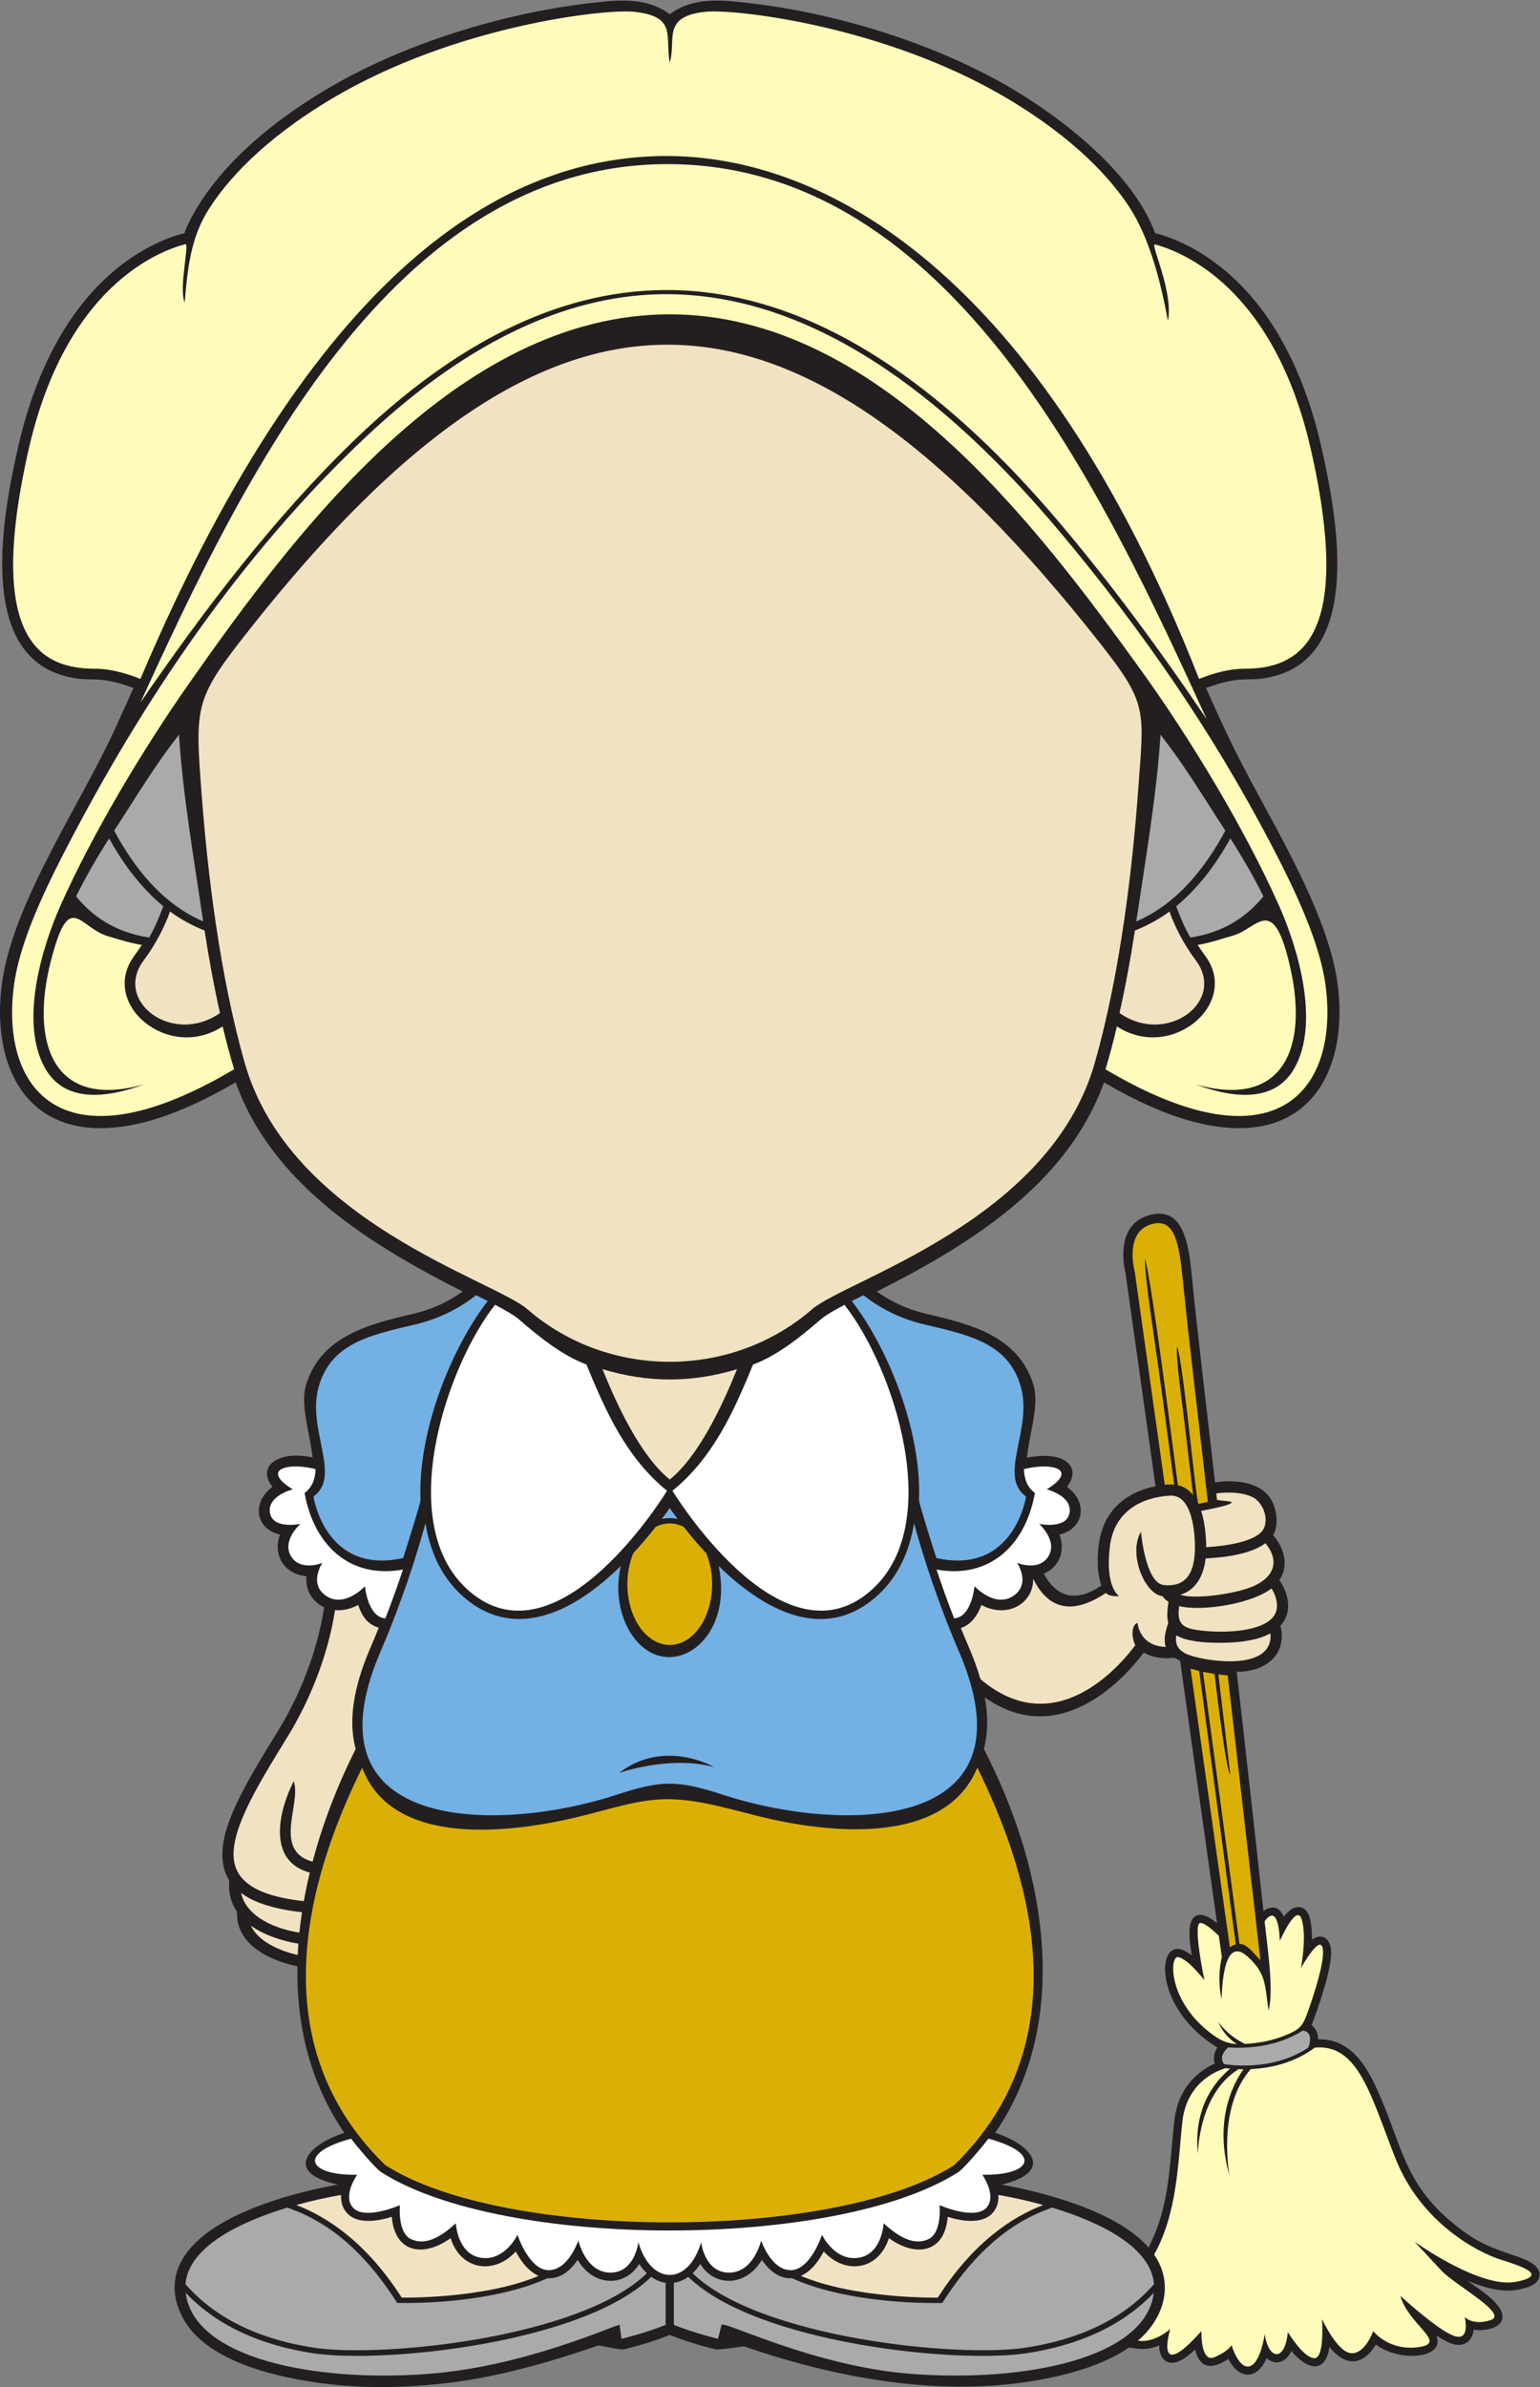
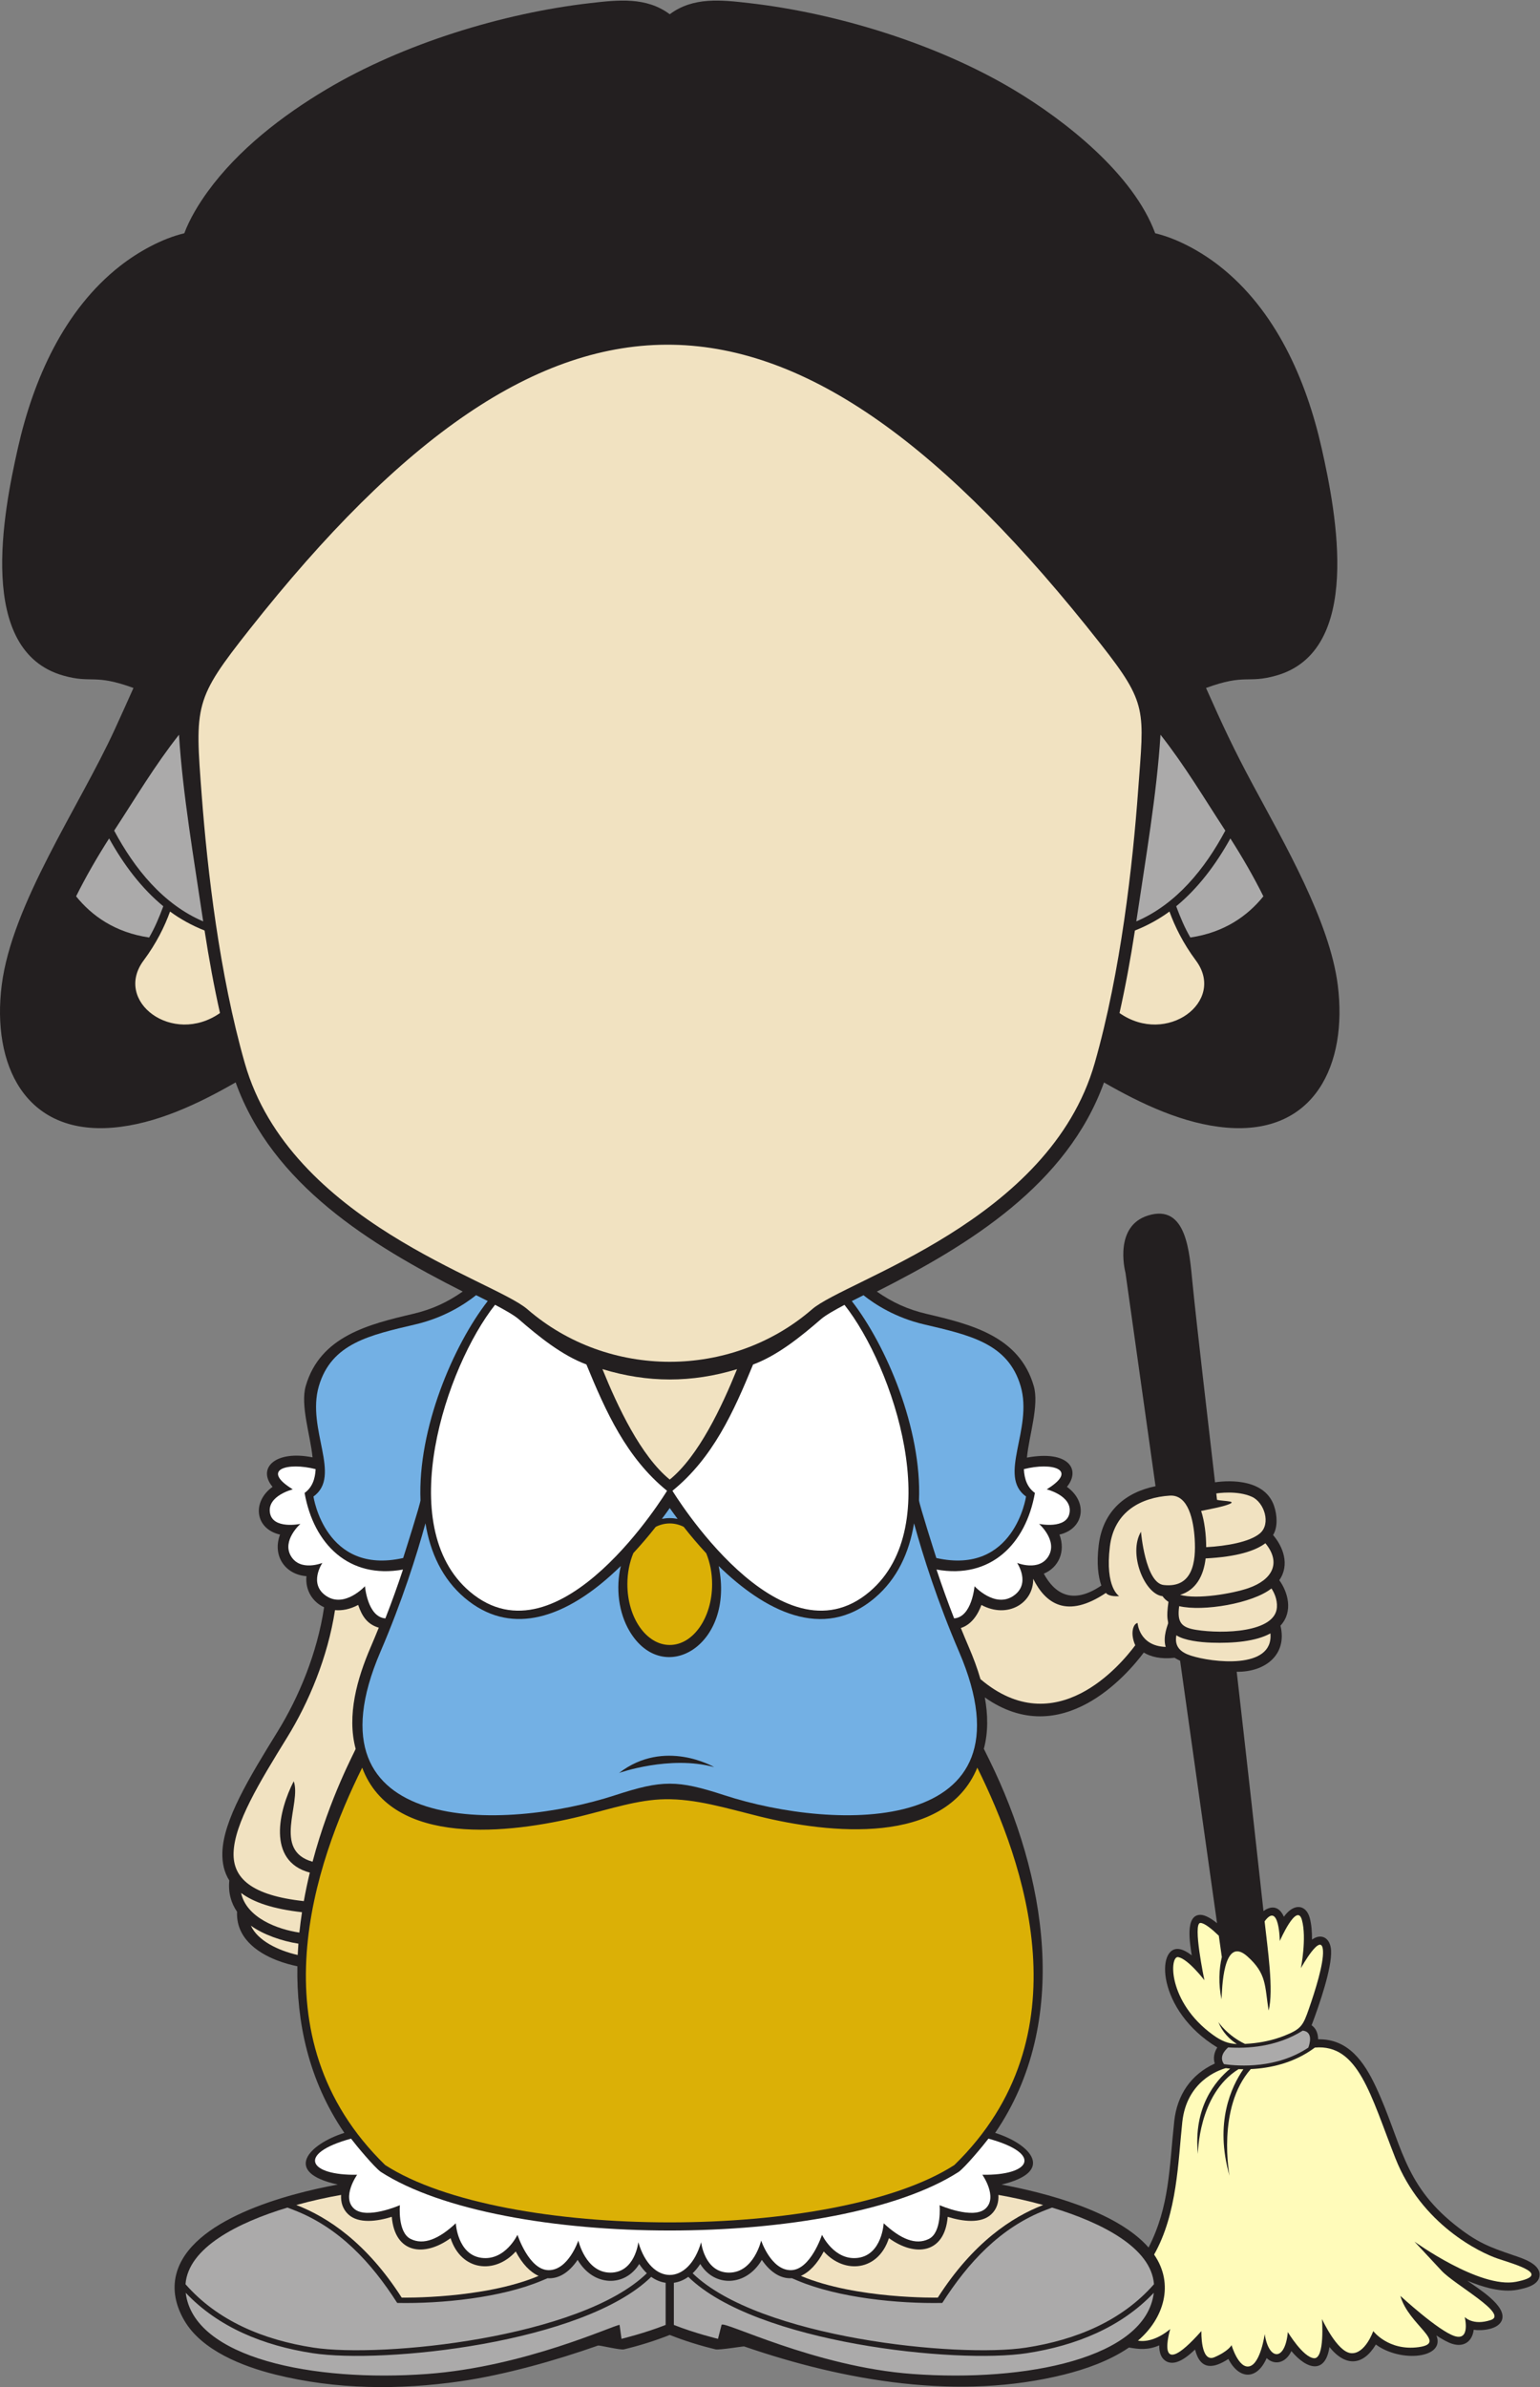
<svg xmlns="http://www.w3.org/2000/svg" viewBox="0 0 547.733 848.8" height="848.8" width="547.733" xml:space="preserve" id="svg2" version="1.1">
  <rect x="0" y="0" width="547.733" height="848.8" fill="#808080" stroke="none" />
  <defs id="defs6" />
  <g transform="matrix(1.333,0,0,-1.333,0,848.8)" id="g10">
    <g transform="scale(0.1)" id="g12">
      <path id="path14" style="fill:#231f20;fill-opacity:1;fill-rule:evenodd;stroke:none" d="m 2740.04,2479.38 c 111.46,20.62 144.35,-32.04 106.69,-77.99 56.88,-40.43 46.18,-111.95 -19.91,-127.35 17.12,-45.16 -2.32,-87.91 -41.74,-104.24 28.1,-51.92 75.21,-84.92 153.53,-31.69 -8.32,23.78 -13.05,58.23 -7.05,107.66 11.29,92.9 73.58,141.57 151.62,157.31 l -80.16,569.08 c -2.72,10.71 -29.5,125.04 59.95,152.98 103.57,32.37 110.73,-98.57 118.89,-180.28 12.28,-122.85 40.14,-356.95 60.07,-531.34 42.46,6.25 133.58,7.61 157.6,-63.16 8.39,-24.72 10.13,-56.75 -2.71,-77.49 26.72,-31.14 45.19,-79.41 16.58,-120.48 22.43,-30.77 38.16,-83.31 3.12,-121.28 18.87,-77.2 -40.5,-124.1 -116.75,-123 27.42,-239.09 53.78,-477.15 71.43,-638.23 16.48,11.77 39.74,17.72 54.45,-15.24 27.45,38.19 59.34,31.71 68.89,-2.67 4.63,-16.68 6.32,-37.24 6.12,-58.42 23.53,17.64 49.26,6.16 50.95,-29.46 2.2,-46 -30.22,-141.41 -52.01,-198.945 12.06,-8.223 17.29,-22.157 17.36,-37.403 80.71,1.653 123.17,-60.457 154.52,-127.597 68.43,-146.551 70.97,-255.926 210.26,-367.09 59.6,-47.567 91.57,-59.266 156.68,-81.492 22.64,-7.735 70.1,-22.09 69.55,-51.973 -0.52,-27.942 -37.62,-35.82 -58.95,-39.973 -42.66,-8.289 -93.59,7.266 -134.07,24.199 30.62,-21.796 104.56,-66.863 92.87,-103.867 -8.47,-26.836 -54.96,-30.34 -75.67,-27.051 -3.63,-29.793 -24.88,-47.617 -57.27,-37.5 -11.72,3.665 -26.45,11.829 -42.31,22.336 24.79,-60.754 -94.64,-73.507 -161.52,-24.187 -33.52,-55.871 -80,-61.059 -123.8,-6.731 -10.65,-71.543 -58.89,-61.789 -101.62,-10.722 -14.86,-32.07 -44.56,-38.977 -65.97,-18.758 -25.62,-58.82 -73.22,-58.227 -102.13,-2.316 -38.49,-25 -74.58,-31.848 -88.9,25.223 -19.34,-18.406 -54.05,-48.476 -80.29,-29.226 -11.68,8.574 -15.41,23.887 -15.29,40.242 -30.21,-12.957 -53.56,-10.488 -80.74,-5.692 C 2960.33,69.797 2895,47.312 2839.53,33.477 2558.92,-36.516 2254.88,15.754 1985.41,108.477 c -3.46,0.527 -66.22,-10.196 -76.39,-7.754 -41.19,9.882 -82.59,22.761 -122,38.418 -39.41,-15.657 -80.81,-28.536 -122,-38.418 -10.51,-2.52 -64.24,11.179 -69.41,10.078 C 1483.43,71.152 1346.39,32.469 1228.58,15.5 1064.76,-8.117 895.68,-6.73 734.508,33.477 648.23,54.988 538.125,97.41 491.449,178.23 c -21.914,37.95 -32.269,80.063 -21.082,123.262 37.754,145.832 294.766,213.906 430.977,238.789 -149.336,32.559 -76.688,108.266 17.441,137.805 -96.707,141.387 -127.68,297.566 -125.371,444.484 -17.476,3.54 -35.851,8.66 -53.672,15.52 -58.531,22.52 -110.191,63.58 -107.207,129.81 -15.601,22.64 -24.012,50.24 -20.676,83.48 -13.836,21.76 -19.437,46.99 -18.523,75.17 2.793,86.25 70.848,198.11 147.531,322.4 55.906,90.62 105.559,208.39 123.895,331.23 -30.696,14.02 -50.629,45.18 -47.117,82.95 -57.805,4.33 -91.29,55.8 -70.442,110.88 -67.281,15.27 -75.316,87.79 -19.945,127.36 -41.778,49.76 7.254,98.69 106.68,78.67 -5.661,58.48 -33.079,139.26 -18.086,190.66 38.757,132.9 167.953,164.33 286.628,192.25 50.08,11.78 91.02,30.68 132.17,59.47 -246.642,124.73 -507.709,285.17 -605.9,557.87 C 529.375,3423.25 416.43,3369.28 301.371,3359.61 65.586,3339.79 -21.938,3528.95 4.57,3739.6 31.871,3956.5 211.441,4215.39 306.07,4421.62 c 16.899,36.84 33.563,73.78 50.047,110.8 -105.785,38.62 -109.984,11.15 -187.332,33.06 -232.023,65.7 -159.953,434.7 -120.969,607.36 41.07,181.89 122.481,367.8 272.754,485.42 47.848,37.45 111.434,72.94 171.211,87.1 14.313,38.49 38.563,78.33 62.469,111.23 81.277,111.86 198.934,202.6 316.984,272.83 203.526,121.09 469.246,203.11 704.246,229.94 73.5,8.4 148.86,17.14 211.54,-29.79 62.67,46.93 138.04,38.19 211.54,29.79 234.99,-26.83 500.72,-108.85 704.23,-229.94 139.91,-83.23 321.42,-226.59 379.47,-384.06 59.78,-14.16 123.35,-49.65 171.2,-87.1 150.28,-117.62 231.68,-303.53 272.76,-485.42 39.87,-176.6 109.94,-541.97 -120.97,-607.36 -78.02,-22.1 -80.96,5.85 -187.33,-33.06 43.85,-98.53 73.01,-161.46 125.02,-258.3 83.72,-155.86 205.11,-364.37 226.52,-534.52 26.51,-210.56 -60.94,-399.74 -296.65,-380.01 -114.98,9.63 -227.8,63.5 -327.12,120.46 -98.29,-272.66 -359.44,-433.06 -606.09,-557.78 41.09,-28.71 81.96,-47.56 131.95,-59.32 118.68,-27.92 247.88,-59.35 286.63,-192.25 15.05,-51.58 -12.57,-132.57 -18.14,-191.32 z m 507.3,-1241.92 -98.6,700.12 c -5.26,2.42 -10.19,5.03 -14.72,7.83 -36.98,-4.1 -63.34,2.6 -82.16,13.93 -43.65,-58.29 -218.98,-264.1 -424.18,-119.66 8.37,-45.85 9.36,-92.53 -2.57,-137.05 l 15.25,-30.86 c 149.52,-304.32 218.64,-695.786 14.89,-993.696 94.37,-29.695 162.25,-103.222 17.13,-137.832 112.37,-20.957 305.91,-69.539 392.25,-167.918 56.48,110.946 54.92,212.09 68.51,337.207 7.54,69.348 44.32,124.383 108.09,153.504 -4.65,14.512 -1.75,29.649 6.76,42.942 -162.99,99.203 -163.78,274.963 -99.86,262.173 10.07,-2.01 20.99,-8.25 31.71,-16.51 -4.23,28.75 -19.3,108.11 23.05,108.11 13.32,0 30.51,-11.08 44.45,-22.29 v 0" />
-       <path id="path16" style="fill:#fffbba;fill-opacity:1;fill-rule:evenodd;stroke:none" d="M 169.613,4090.63 C 106.461,3967.92 50.082,3841.79 36.719,3735.55 2.102,3460.47 167.164,3243.96 624.75,3515.31 c -11.051,36.57 -21.281,74.79 -30.773,114.28 -145.418,-94.88 -330.305,61.23 -235.301,188.82 6.898,9.26 13.48,18.77 19.719,28.47 -36.051,6.23 -64.196,15.63 -90.586,23.44 -77.321,22.87 -102.438,127.96 -152.223,-66.66 -53.441,-208.84 -1.461,-398.64 248.664,-328.63 -102.359,-38.02 -212.184,-48.9 -264.094,43.33 -68.269,121.3 -9.648,319.64 41.848,434.95 85.32,191.03 217.562,412.92 341.125,589.26 285.66,407.71 717.981,986.49 1284.141,986.51 552.52,0.01 975.43,-558.2 1256.87,-948.85 132.21,-183.46 277.09,-423.61 367.89,-626.92 51.49,-115.31 110.12,-313.65 41.85,-434.95 -51.91,-92.23 -161.74,-81.35 -264.09,-43.33 239.64,-67.08 297.4,104.35 254.81,302.51 -46.03,214.23 -88.22,112.83 -153.89,94.67 -27.88,-7.73 -56.89,-18.73 -95.07,-25.33 6.24,-9.7 12.82,-19.21 19.71,-28.47 95,-127.58 -89.83,-283.66 -235.24,-188.85 -9.6,-40.8 -19.74,-79.27 -30.41,-114.5 457.27,-270.97 622.23,-54.51 587.61,220.49 -14.38,114.35 -78.59,251.74 -147.45,383.11 -156.56,298.7 -342.81,568.46 -557.82,825.36 -316.92,378.69 -668.52,634.31 -1045.09,638.81 -259.38,3.11 -531.82,-118.63 -808.083,-378.24 C 643.254,4889.19 379.434,4498.33 169.613,4090.63 Z M 3219.77,4449 c -274.09,598.27 -679.02,1480.79 -1438.88,1480.79 -734.56,0 -1134.464,-843.03 -1406.261,-1436.27 169.848,246.92 355.172,491.64 571.262,700.32 664.969,642.12 1296.369,468.37 1877.419,-216.26 135.38,-159.53 268.06,-338.43 396.46,-528.58 z M 374.668,4556.48 c -40.148,16.12 -82.027,27.28 -121.039,27.28 -140.524,0 -293.438,70.25 -177.715,582.74 98.539,436.41 346.938,531.16 418.512,549.67 12.469,3.22 -18.203,-115.03 -1.617,-155.67 7.371,89.67 15.703,172.76 64.277,249.13 46.816,73.6 141.637,183.64 328.875,295.04 326.499,194.25 727.399,239.71 805.919,231.44 115.5,-12.15 82.11,-64.84 95.14,-135.56 18.35,60.35 -23.11,123.13 95.13,135.56 78.53,8.27 479.42,-37.19 805.92,-231.44 182.38,-108.51 277.07,-215.72 325.13,-289.23 54.8,-83.82 84.65,-203.39 103.04,-303.91 15.66,76.68 -48.33,207.77 -34.62,204.11 74.1,-19.74 318.87,-116.73 416.51,-549.14 115.71,-512.49 -37.2,-582.74 -177.72,-582.74 -39.02,0 -80.9,-11.16 -121.05,-27.28 C 2771.99,5644.45 2197.08,5955.31 1770.48,5951.39 1384.89,5947.84 862.844,5707.52 374.668,4556.48 v 0" />
      <path id="path18" style="fill:#f1e2c1;fill-opacity:1;fill-rule:evenodd;stroke:none" d="m 538.379,4244 c 14.98,-197.44 46.953,-475.04 114.809,-712.54 120.636,-422.25 663.542,-577.92 754.022,-656.34 215.6,-186.85 544.01,-186.87 759.61,0 90.48,78.42 633.39,234.09 754.02,656.34 69.75,244.09 101.58,530.55 116.02,728.8 15.54,213.29 26.42,228.65 -100.21,389.58 C 2109.67,5700.89 1475.72,5714 666.285,4689.21 518.066,4501.55 519.859,4488.05 538.379,4244 v 0" />
      <path id="path20" style="fill:#f1e2c1;fill-opacity:1;fill-rule:evenodd;stroke:none" d="m 1607.41,2715.44 c 40.6,-100.1 102.45,-231.94 179.61,-294.62 77.11,62.64 138.93,194.36 179.53,294.45 -120.94,-36.7 -238.23,-36.64 -359.14,0.17 z m 1782.35,-704.91 c -38.69,-21.5 -99.04,-26.68 -157.19,-24.78 -30.1,0.99 -72.61,5.7 -93.77,19.68 -5.8,-30.78 11.98,-45.59 38.89,-54.32 55.06,-17.88 220.76,-38.72 212.07,59.42 z m -632.99,145.56 c 1.1,-65.14 -68.29,-107.33 -138.16,-69.78 -9.77,-26.88 -27.11,-52.58 -54.88,-61.45 7.01,-17.34 14.22,-34.62 21.6,-51.81 11.55,-26.84 22.31,-55.33 30.78,-84.62 200.18,-169.66 373.69,37.44 412.99,90.4 -14.51,32.67 -4.94,58.01 6.17,59.36 0.01,-0.19 3.89,-61.35 75.06,-63.78 -8.57,27.66 6.36,60.39 6.47,62.89 0.38,8.84 -5.69,11.4 0.87,57.37 -6.38,4.09 -11.72,9.08 -15.77,15.08 -48.24,5.24 -92.26,113.97 -57.54,171.87 0.03,-0.39 11.52,-136.62 60.59,-142.08 77.37,-8.58 86.63,61.27 82.67,123.6 -3,47.16 -16.1,118.02 -66.32,114.84 -75.29,-4.76 -148.51,-41.31 -159.97,-135.73 -13.42,-110.39 24.78,-132.17 24.89,-132.22 0,0 -25.94,-3.09 -35.49,8.38 -103.21,-69.17 -160.72,-29.25 -193.96,37.68 z m 448.13,181.03 c 9.05,-27.63 13.32,-63.29 13.47,-96.62 54.49,2.96 115.85,13.75 143.13,36.59 30.46,25.53 11.86,82.82 -21.09,97.76 -39.05,17.7 -91.93,9.44 -95.09,8.93 l 1.95,-17.11 c 17.59,-4.22 64.77,-2.08 20.73,-15.42 -13.98,-4.24 -34.39,-8.22 -63.1,-14.13 z m 11.95,-126.63 c -5.46,-47.37 -26.5,-84.68 -68.09,-97.2 45.97,-12.88 140.78,3.46 182.65,18.06 61.5,21.45 89.01,65.84 44.9,119.65 -26.7,-20.12 -75.09,-36.21 -159.46,-40.51 z m 175.63,-80.1 c -49.77,-39.81 -182.38,-62.3 -246.2,-47.21 -6.01,-43.57 5.87,-57.07 45.77,-63.35 70.53,-11.1 210.55,-7.15 215,60.14 1.43,21.7 -7.67,39.94 -14.57,50.42 z M 810.68,1296.32 c 4.652,26.13 10.058,51.55 15.98,76.09 -115.703,30.85 -82.39,167.14 -42.972,243.68 21.3,-58.39 -57.532,-184.7 50.328,-214.66 46.027,173.92 114.64,296.88 114.914,301.2 -23.992,89.52 4.234,187.77 39.765,270.42 7.516,17.48 14.835,35.04 21.955,52.68 -30.884,9.13 -44.732,30.69 -54.998,60.72 -21.332,-11.51 -42.578,-15.59 -61.789,-13.88 -19.386,-125.84 -70.136,-246.23 -127.57,-339.33 -74.457,-120.68 -140.531,-229.19 -143.074,-307.63 -2.184,-67.38 46.73,-114 187.461,-129.29 z m -16.356,-143.64 c 0.465,10.12 1.11,20.19 1.871,30.2 -43.707,6.62 -94.308,24.33 -126.804,48.01 18.203,-40.21 73.289,-66.62 124.933,-78.21 z m 4.465,59.76 c 1.902,18.36 4.293,36.47 7.012,54.31 -76.285,8.47 -128.77,26.07 -162.488,51.32 14.402,-66.3 97.332,-97.11 155.476,-105.63 z M 2987.08,3665.29 c 15.85,70.49 29.44,144.55 41.11,220.13 34.12,13.47 65.83,31.21 92.11,50.65 14.28,-39.48 36.36,-84.68 70.53,-130.56 81.46,-109.38 -77.86,-228.39 -203.75,-140.22 z m -2400.127,0 c -15.848,70.49 -29.449,144.55 -41.113,220.13 -34.125,13.47 -65.824,31.21 -92.11,50.65 -14.281,-39.48 -36.363,-84.68 -70.527,-130.56 -81.453,-109.38 77.86,-228.39 203.75,-140.22 z M 2783.4,485.703 c -41.75,11.61 -82.87,20.567 -119.51,26.926 1.15,-19.094 -3.92,-37.66 -19.24,-51.957 -27.17,-25.359 -76.92,-18.719 -115.99,-6.512 -8.19,-97.883 -86.3,-108.125 -156.84,-56.847 -28.31,-87.704 -118.26,-97.293 -173.9,-35.536 -17.38,-33.3 -38.62,-55.168 -61.03,-65.175 147.87,-62.286 365.36,-57.922 365.36,-57.922 93.7,146.41 197.88,215.136 281.15,247.023 z m -1992.763,0 C 873.906,453.816 978.086,385.09 1071.79,238.68 c 0,0 217.47,-4.364 365.35,57.91 -22.35,10.019 -43.62,31.828 -61.03,65.187 -55.65,-61.757 -145.58,-52.168 -173.9,35.536 -70.53,-51.278 -148.65,-41.036 -156.83,56.847 -39.07,-12.207 -88.825,-18.847 -115.993,6.512 -15.321,14.297 -20.387,32.863 -19.254,51.957 -36.625,-6.359 -77.75,-15.316 -119.496,-26.926 v 0" />
      <path id="path22" style="fill:#ffffff;fill-opacity:1;fill-rule:evenodd;stroke:none" d="m 1794.22,2390.89 c 0,0 287.08,-472.28 526.32,-268.93 205.44,174.63 63.34,599.76 -67.26,764.88 -25.94,-13.65 -50.82,-27.84 -62.5,-37.96 -54.09,-46.89 -115.81,-96.87 -181.47,-121.21 -51.83,-126.15 -106.85,-248.83 -215.09,-336.78 z M 936.66,662.734 c -146.91,-40.226 -112.574,-98.742 16.235,-96.308 0,0 -41.684,-59.238 -8.774,-89.961 32.91,-30.711 122.869,8.777 122.869,8.777 0,0 -6.58,-72.402 28.52,-89.949 35.1,-17.559 75.68,-0.234 120.67,41.68 0,0 4.39,-83.371 68.02,-92.149 63.62,-8.777 96.53,61.434 96.53,61.434 0,0 30.72,-94.344 83.37,-94.344 52.66,0 78.99,78.984 78.99,78.984 0,0 19.74,-85.566 85.56,-85.566 65.82,0 74.6,81.18 74.6,81.18 33.88,-116.492 133.65,-116.492 167.53,0 0,0 8.78,-81.18 74.6,-81.18 65.82,0 85.57,85.566 85.57,85.566 0,0 26.32,-78.984 78.98,-78.984 52.66,0 83.37,94.344 83.37,94.344 0,0 32.91,-70.211 96.54,-61.434 63.63,8.778 68.01,92.149 68.01,92.149 44.99,-41.914 85.57,-59.239 120.67,-41.68 35.11,17.547 28.53,89.949 28.53,89.949 0,0 89.95,-39.488 122.86,-8.777 32.91,30.723 -8.78,89.961 -8.78,89.961 128.81,-2.434 163.16,56.082 16.25,96.308 -13.55,-17.949 -62.11,-76.23 -79.38,-88.625 -323.71,-208.554 -1218.25,-208.554 -1541.96,0 -17.278,12.395 -65.841,70.676 -79.38,88.625 z M 2731.88,2448.61 c 74.21,19.11 148.04,-0.44 60.93,-53.9 0,0 68.19,-16.75 61.01,-62.21 -7.18,-45.46 -81.34,-29.9 -81.34,-29.9 0,0 50.23,-44.26 25.12,-86.14 -25.12,-41.86 -83.74,-17.94 -83.74,-17.94 0,0 38.28,-56.22 -10.76,-88.51 -49.05,-32.3 -102.87,26.31 -102.87,26.31 0,0 -6.81,-82.28 -54.45,-85.77 -16.78,42.95 -32.46,86.43 -46.97,130.25 144.15,-26.05 238.41,67.84 262.52,204.38 -20.31,14.59 -28.15,36.99 -29.45,63.43 z m -1889.712,0 c -74.207,19.11 -148.063,-0.44 -60.945,-53.9 0,0 -68.188,-16.75 -61.008,-62.21 7.18,-45.46 81.344,-29.9 81.344,-29.9 0,0 -50.243,-44.26 -25.121,-86.14 25.121,-41.86 83.734,-17.94 83.734,-17.94 0,0 -38.277,-56.22 10.766,-88.51 49.046,-32.3 102.875,26.31 102.875,26.31 0,0 6.8,-82.28 54.447,-85.77 16.78,42.95 32.46,86.43 46.97,130.24 -144.152,-26.04 -238.414,67.85 -262.519,204.39 20.309,14.59 28.152,36.99 29.457,63.43 z m 937.652,-57.72 c 0,0 -287.08,-472.28 -526.32,-268.93 -205.51,174.69 -63.23,600.07 67.4,765.07 26.06,-13.71 51.12,-27.99 62.85,-38.15 53.94,-46.74 115.45,-96.67 180.9,-121 51.84,-126.21 106.86,-249.01 215.17,-336.99 v 0" />
      <path id="path24" style="fill:#dbb006;fill-opacity:1;fill-rule:evenodd;stroke:none" d="m 1787.02,2303.79 c 13.02,0 25.52,-3.16 37.16,-8.98 18.22,-23.23 38.39,-47.18 60.15,-70.62 9.99,-24.16 15.73,-52.36 15.73,-82.49 0,-89.5 -50.62,-162.08 -113.04,-162.08 -62.43,0 -113.04,72.58 -113.04,162.08 0,30.35 5.82,58.75 15.95,83.03 20.9,22.56 41.03,46.22 59.77,70 11.69,5.86 24.24,9.06 37.32,9.06 v 0" />
      <path id="path26" style="fill:#73b0e4;fill-opacity:1;fill-rule:evenodd;stroke:none" d="m 1135.2,2304.18 c -23.74,-86.22 -62.31,-208.22 -120.04,-342.51 -211.785,-492.6 328.68,-479.97 626.32,-382.78 125.41,40.93 165.67,40.93 291.07,0 297.65,-97.19 838.1,-109.82 626.33,382.78 -57.73,134.29 -96.3,256.27 -120.04,342.49 -12.78,-78.48 -45.1,-148.32 -104.32,-198.65 -139.55,-118.63 -296.75,-32.37 -416.92,84.61 43.7,-211.6 -147.28,-323.48 -236.96,-175.08 -30.44,50.38 -38.1,116.95 -24.15,175.3 -16.72,-16.36 -33.71,-31.74 -50.69,-45.65 -109.62,-89.9 -245.05,-142.24 -366.29,-39.18 -59.22,50.34 -91.54,120.19 -104.31,198.67 z m 516.66,-665.92 c 0,0 134.97,47.85 253.59,15.56 0,0 -132.26,77.75 -253.59,-15.56 z m -815.516,737.31 c 0,0 31.285,-210.63 239.376,-164 5.56,17.34 44.94,141.2 46.25,153.83 -7.68,190.86 87.42,413.46 179.42,531.71 -11.07,5.64 -21.76,10.94 -31.1,15.57 -30.38,-24.25 -85.09,-59.86 -161.21,-77.77 C 987.066,2806.2 884.188,2784.68 850.699,2669.84 817.203,2555 912.898,2430.59 836.344,2375.57 Z m 1901.356,0 c 0,0 -31.28,-210.63 -239.38,-164 -5.57,17.35 -44.94,141.16 -46.25,153.79 7.69,190.78 -87.34,413.28 -179.29,531.56 11.09,5.65 21.79,10.97 31.16,15.61 30.42,-24.25 85.04,-59.74 161.02,-77.62 122.01,-28.71 224.88,-50.23 258.38,-165.07 33.5,-114.84 -62.21,-239.25 14.36,-294.27 z m -929.74,-59.59 c -7.39,9.87 -14.39,19.54 -20.94,28.87 -6.71,-9.56 -13.72,-19.21 -20.98,-28.87 14.96,2.72 26.95,2.73 41.92,0 v 0" />
      <path id="path28" style="fill:#dbb006;fill-opacity:1;fill-rule:evenodd;stroke:none" d="m 966.395,1652.32 c -123.797,-249.8 -291.59,-716.668 61.335,-1060.054 316.44,-203.868 1202.13,-203.868 1518.57,0 352.93,343.386 185.14,810.244 61.34,1060.054 -86.22,-209.32 -396.02,-176.07 -582.48,-129.74 -88.32,21.94 -168.92,46.83 -250.71,45.55 -72.17,-1.13 -145.32,-25.86 -225.57,-45.55 -187.06,-45.91 -502.61,-84.06 -582.485,129.74 v 0" />
      <path id="path30" style="fill:#abaaaa;fill-opacity:1;fill-rule:evenodd;stroke:none" d="m 3079.06,274.375 c -7.37,97.313 -139.17,164.422 -271.98,204.473 l -15.95,-6.114 C 2669.14,426.023 2583.01,331.98 2514.22,224.512 2395.8,222.156 2237.04,238.184 2128.5,283.895 l -15.59,6.566 c -28.05,-1.984 -56.42,14.031 -80.14,48.863 -42.85,-72.519 -126.76,-72.715 -164.32,-10.898 -6.22,-9.617 -13.07,-17.879 -20.35,-24.774 176.96,-172.168 706.84,-226.425 889.41,-198.39 134.17,20.597 256.04,71.613 341.55,169.113 z M 1797.99,165.793 c 57.33,-22.563 117.75,-37.063 117.75,-37.063 l 9.52,37.188 C 1928.65,179.16 2173.29,54.16 2434.39,35 2737.68,12.734 3057.43,77.176 3078.52,251.523 2991.29,159.473 2871.2,110.625 2739.73,90.438 2551.9,61.59 2017.23,117.043 1836.5,294.07 c -12.19,-8.691 -25.25,-13.965 -38.51,-15.84 V 165.793 Z M 495.52,251.523 C 516.605,77.176 836.355,12.734 1139.64,35 c 261.1,19.16 499.86,131.25 513.52,130.918 l 5.14,-37.188 c 0,0 60.41,14.5 117.75,37.063 V 278.23 c -13.26,1.875 -26.33,7.161 -38.51,15.84 C 1556.81,117.043 1022.14,61.59 834.297,90.438 702.832,110.625 582.742,159.473 495.52,251.523 Z M 766.953,478.848 C 634.145,438.797 502.344,371.688 494.973,274.375 c 85.5,-97.5 207.382,-148.516 341.55,-169.113 182.567,-28.035 712.457,26.222 889.417,198.39 -7.29,6.903 -14.13,15.157 -20.35,24.774 -37.56,-61.817 -121.5,-61.641 -164.36,10.949 -23.45,-34.922 -51.94,-51.082 -80.22,-48.977 l -15.49,-6.511 C 1336.98,238.172 1178.23,222.156 1059.82,224.512 991.023,331.98 904.887,426.023 782.91,472.734 l -15.957,6.114 v 0" />
      <path id="path32" style="fill:#abaaaa;fill-opacity:1;fill-rule:evenodd;stroke:none" d="m 3282.86,4131.06 c 32.41,-50.76 62.22,-102.26 88.1,-154.47 -41.65,-51.6 -103.44,-96.36 -194.87,-109.81 -15.38,26.7 -26.21,52.36 -37.79,83.34 58.22,47.87 105.95,111.19 144.56,180.94 z m -2991.692,0 c -32.414,-50.76 -62.215,-102.26 -88.098,-154.47 41.653,-51.6 103.446,-96.36 194.879,-109.81 15.371,26.7 26.207,52.36 37.781,83.34 -58.21,47.87 -105.949,111.19 -144.562,180.94 z M 542.156,3909.75 C 517.379,4076.8 487.402,4250.11 477.59,4407.68 412.266,4324.8 361.977,4239.46 304.625,4151.88 358.5,4050.93 435.121,3955.47 542.156,3909.75 Z m 2489.724,0 c 24.77,167.05 54.75,340.36 64.57,497.93 65.32,-82.88 115.6,-168.22 172.95,-255.8 -53.87,-100.95 -130.49,-196.41 -237.52,-242.13 v 0" />
-       <path id="path34" style="fill:#dbb006;fill-opacity:1;fill-rule:evenodd;stroke:none" d="m 3176.6,1916.51 104.96,-743.18 c 5.71,3.76 10.92,6.22 15.74,7.61 l -97.69,729.26 c -7.87,1.88 -15.59,3.98 -23.01,6.31 z m 130.53,-734.21 c 20.53,-0.38 34.62,-21.86 55.84,-43.34 -12.06,104.89 -47.42,412.35 -87.22,759.5 -7.93,0.65 -16.35,1.51 -25.01,2.6 l 31.99,-267.44 c -11.71,11.2 -37.1,226.11 -42.22,268.84 -10.18,1.49 -20.58,3.31 -30.84,5.49 l 97.46,-725.65 z m -199.31,1224.58 c 9.03,0.96 17.41,1.11 25.21,0.32 l -32.51,242.66 c -16.02,119.56 -49.28,326.69 -45.14,360.62 20.88,-85.47 69.27,-469.52 87.45,-604.85 16.06,-3.59 29.43,-11.94 40.65,-26.33 l -23.64,197.71 c -7.59,63.57 -24.16,179.71 -18.83,198.73 16.3,-45.19 49.22,-404.32 56.48,-419.76 8.68,1.78 17.17,3.57 25.28,5.31 -21.4,187.21 -51.68,440.62 -65.71,581.13 -5.03,50.34 -10.06,98.15 -23.49,129.26 -11.41,26.47 -30.06,39.99 -63.18,29.64 -70.7,-22.09 -43.12,-123.43 -43.05,-123.72 l 0.3,-1.42 80.18,-569.3 v 0" />
      <path id="path36" style="fill:#fffbba;fill-opacity:1;fill-rule:evenodd;stroke:none" d="m 3270.52,850.801 c -20.93,-5.879 -104.19,-35.899 -115.9,-143.606 -11.15,-102.656 -13,-243.953 -75.23,-353.691 54.5,-78.809 25.99,-170.684 -43.17,-229.664 23.98,-3.957 54.28,4.598 86.22,30.957 0,0 -45.58,-150.18 83.13,-5.375 0,0 -2.68,-85.809 34.86,-69.715 37.54,16.094 45.59,32.176 45.59,32.176 0,0 18.77,-64.356 48.27,-56.309 29.49,8.039 40.22,85.813 40.22,85.813 10.63,-70.879 54.49,-73.692 61.67,5.363 0,0 40.23,-67.043 69.73,-69.731 29.49,-2.676 21.45,104.59 21.45,104.59 0,0 40.22,-88.496 77.77,-91.179 37.54,-2.676 58.99,58.992 58.99,58.992 0,0 40.23,-53.621 120.67,-42.899 80.44,10.723 -26.81,58.993 -48.27,136.758 0,0 101.9,-93.859 144.81,-107.265 42.9,-13.411 26.81,50.957 26.81,50.957 0,0 21.46,-24.141 69.72,-8.047 48.27,16.094 -96.53,93.855 -131.4,131.394 -34.86,37.539 -72.4,77.766 -72.4,77.766 0,0 174.31,-126.035 270.84,-107.258 96.54,18.77 0.7,45.43 -47.56,61.524 -48.28,16.093 -204.51,91.32 -274.23,268.3 -66.31,168.352 -98.67,305.137 -214.75,295.02 -56.07,-41.934 -120.08,-55.027 -171.09,-57.402 -91.46,-103.68 -56.59,-284.551 -56.59,-284.551 -40.91,141.73 5.25,238.547 36.89,284.133 -4.43,0.019 -8.73,0.109 -12.87,0.253 -108.33,-67.207 -108.39,-226.308 -108.39,-226.308 -12.83,124.297 46.47,195.027 86.07,227.723 -4.25,0.402 -8.22,0.832 -11.86,1.281 z m -18.47,353.219 c -17.37,16.76 -38.05,34.12 -49.16,34.12 -21.45,0 10.72,-152.85 10.72,-152.85 0,0 -42.9,56.32 -69.72,61.68 -24,4.81 -28.64,-119.31 91.81,-206.931 24.24,-17.629 41.73,-23.906 64.44,-24.922 -19.5,12.664 -38.32,31.289 -49.32,58.602 0,0 24.16,-36.153 71.14,-58.289 4.5,0.261 9.25,0.625 14.3,1.054 28.15,2.383 59.47,8.34 90.65,20.711 45.45,18.039 50.02,27.532 65.45,71.735 17.54,50.25 39.3,120.2 37.68,154.14 -2.68,56.31 -58.99,-45.59 -58.99,-45.59 0,0 16.09,80.44 2.68,128.71 -13.41,48.27 -59,-56.31 -59,-56.31 0,0 -1.18,106.68 -40.51,52.46 7.92,-72.42 24.69,-183.94 10.72,-237.91 -10.55,66.2 -4.69,98.1 -56.85,144.61 -65.53,58.44 -67.44,-91.77 -68.74,-114.81 -8.71,39.94 -6.79,81.52 0.73,112.87 l -8.03,56.92 v 0" />
      <path id="path38" style="fill:#abaaaa;fill-opacity:1;fill-rule:evenodd;stroke:none" d="m 3277.07,906.152 c -9.46,-8.191 -24.89,-25.773 -11.15,-44.687 41.53,-5.891 140.6,-12.024 224.93,44.051 3.56,9.464 13.67,42.074 -14.8,45.422 -70.54,-44.356 -149.73,-48.145 -198.98,-44.786 v 0" />
    </g>
  </g>
</svg>